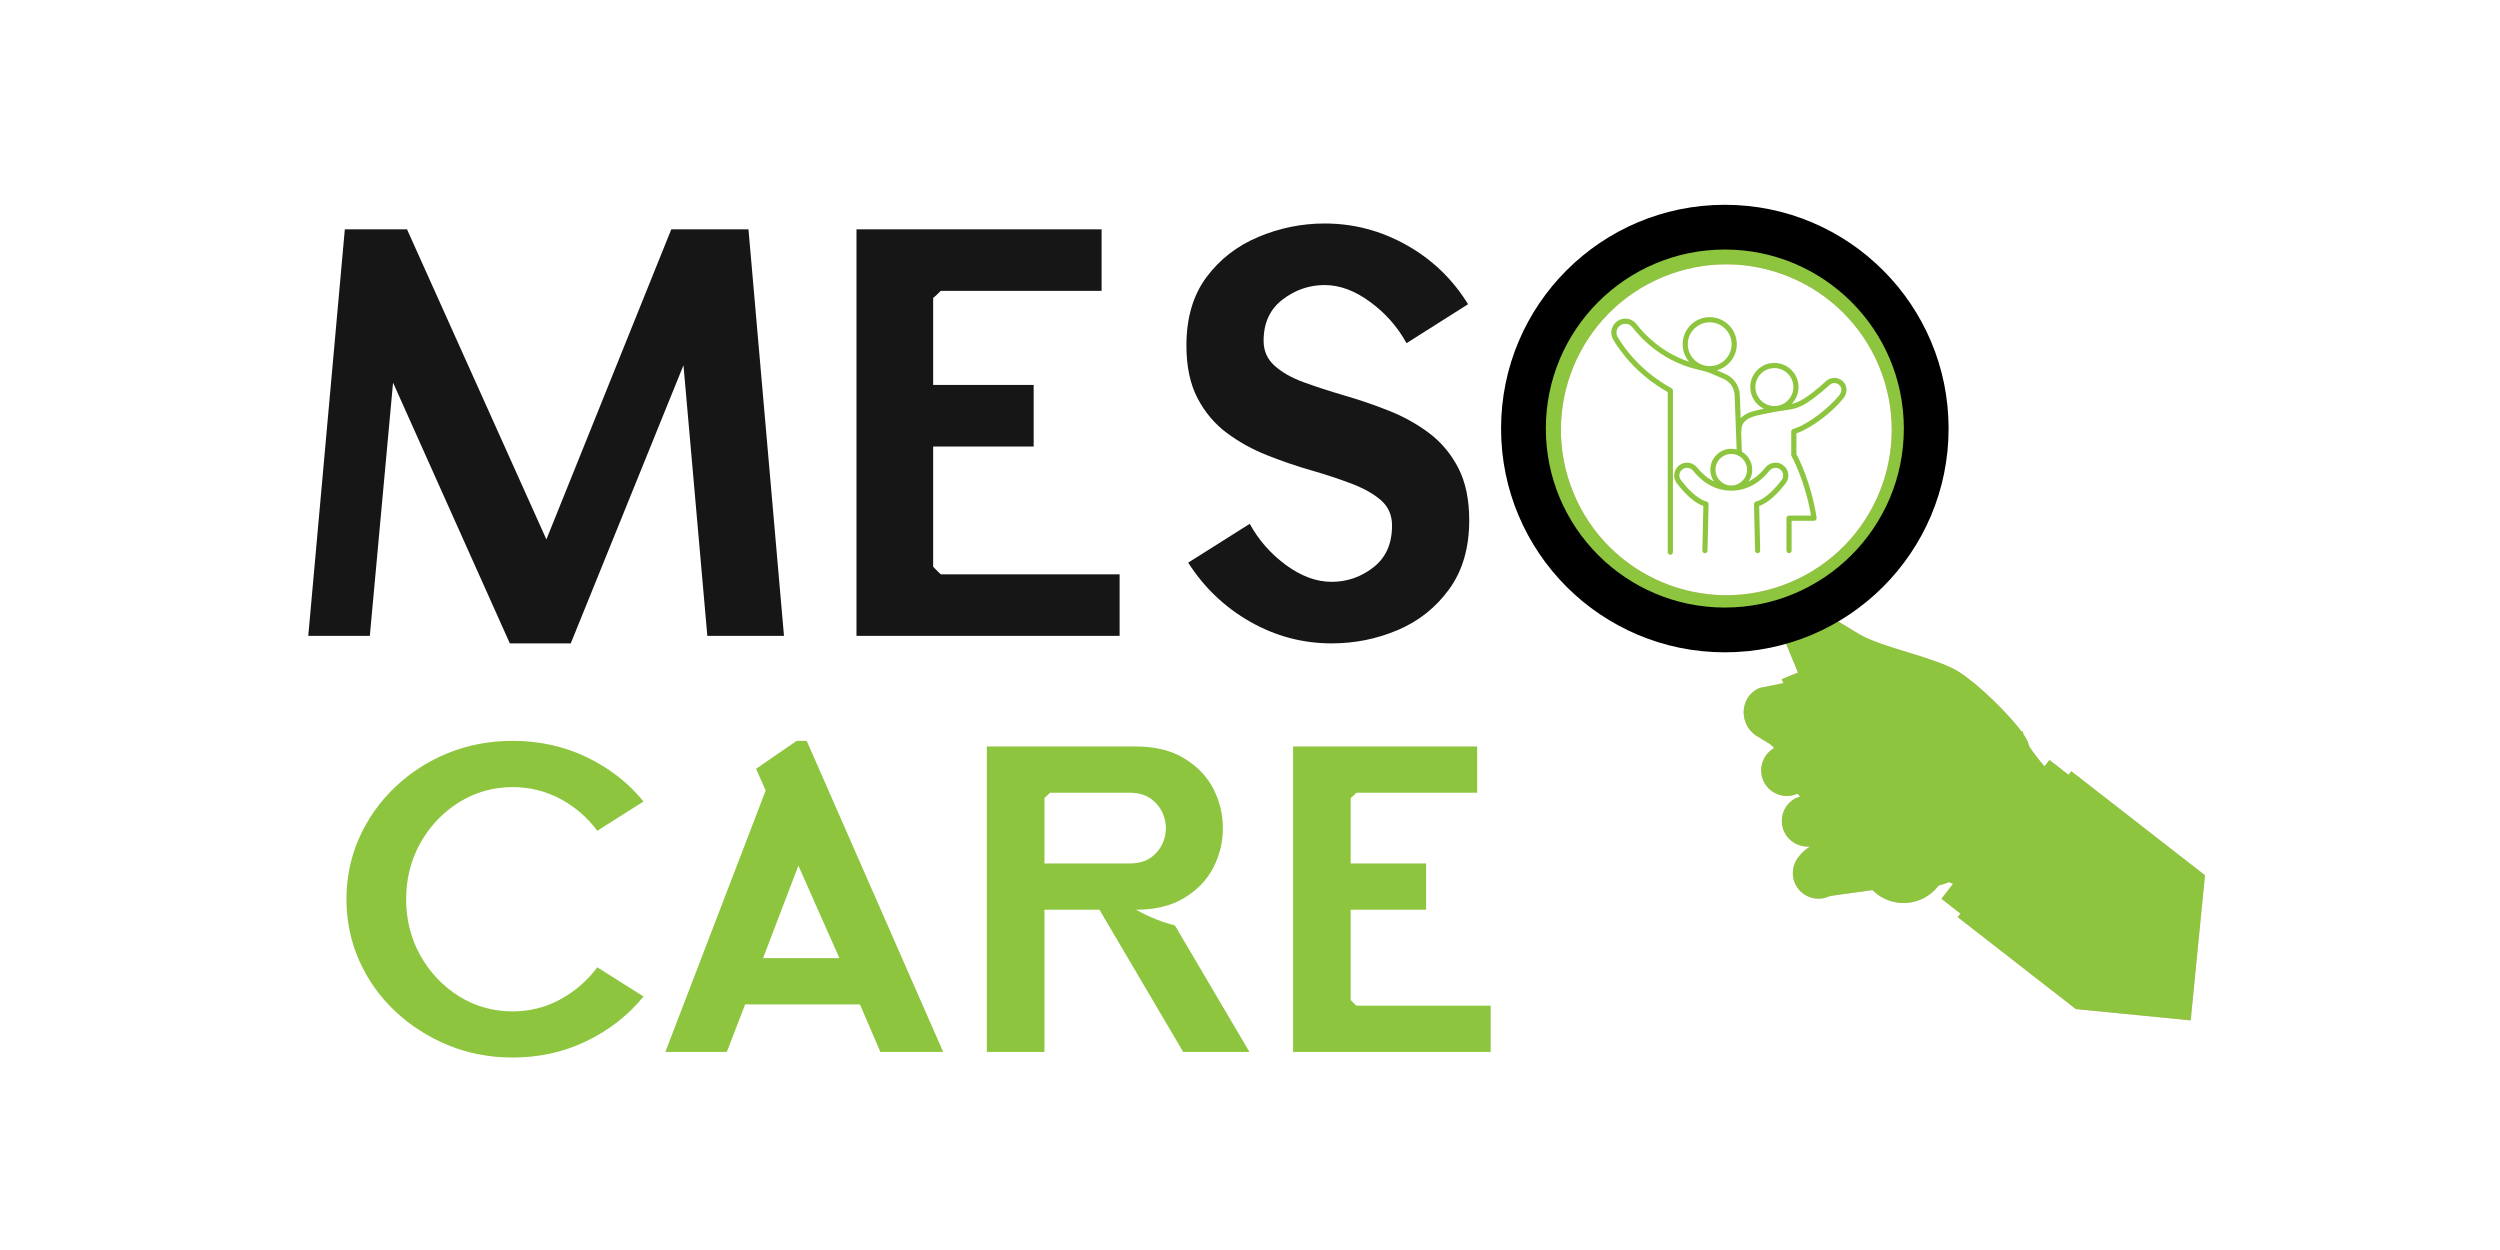
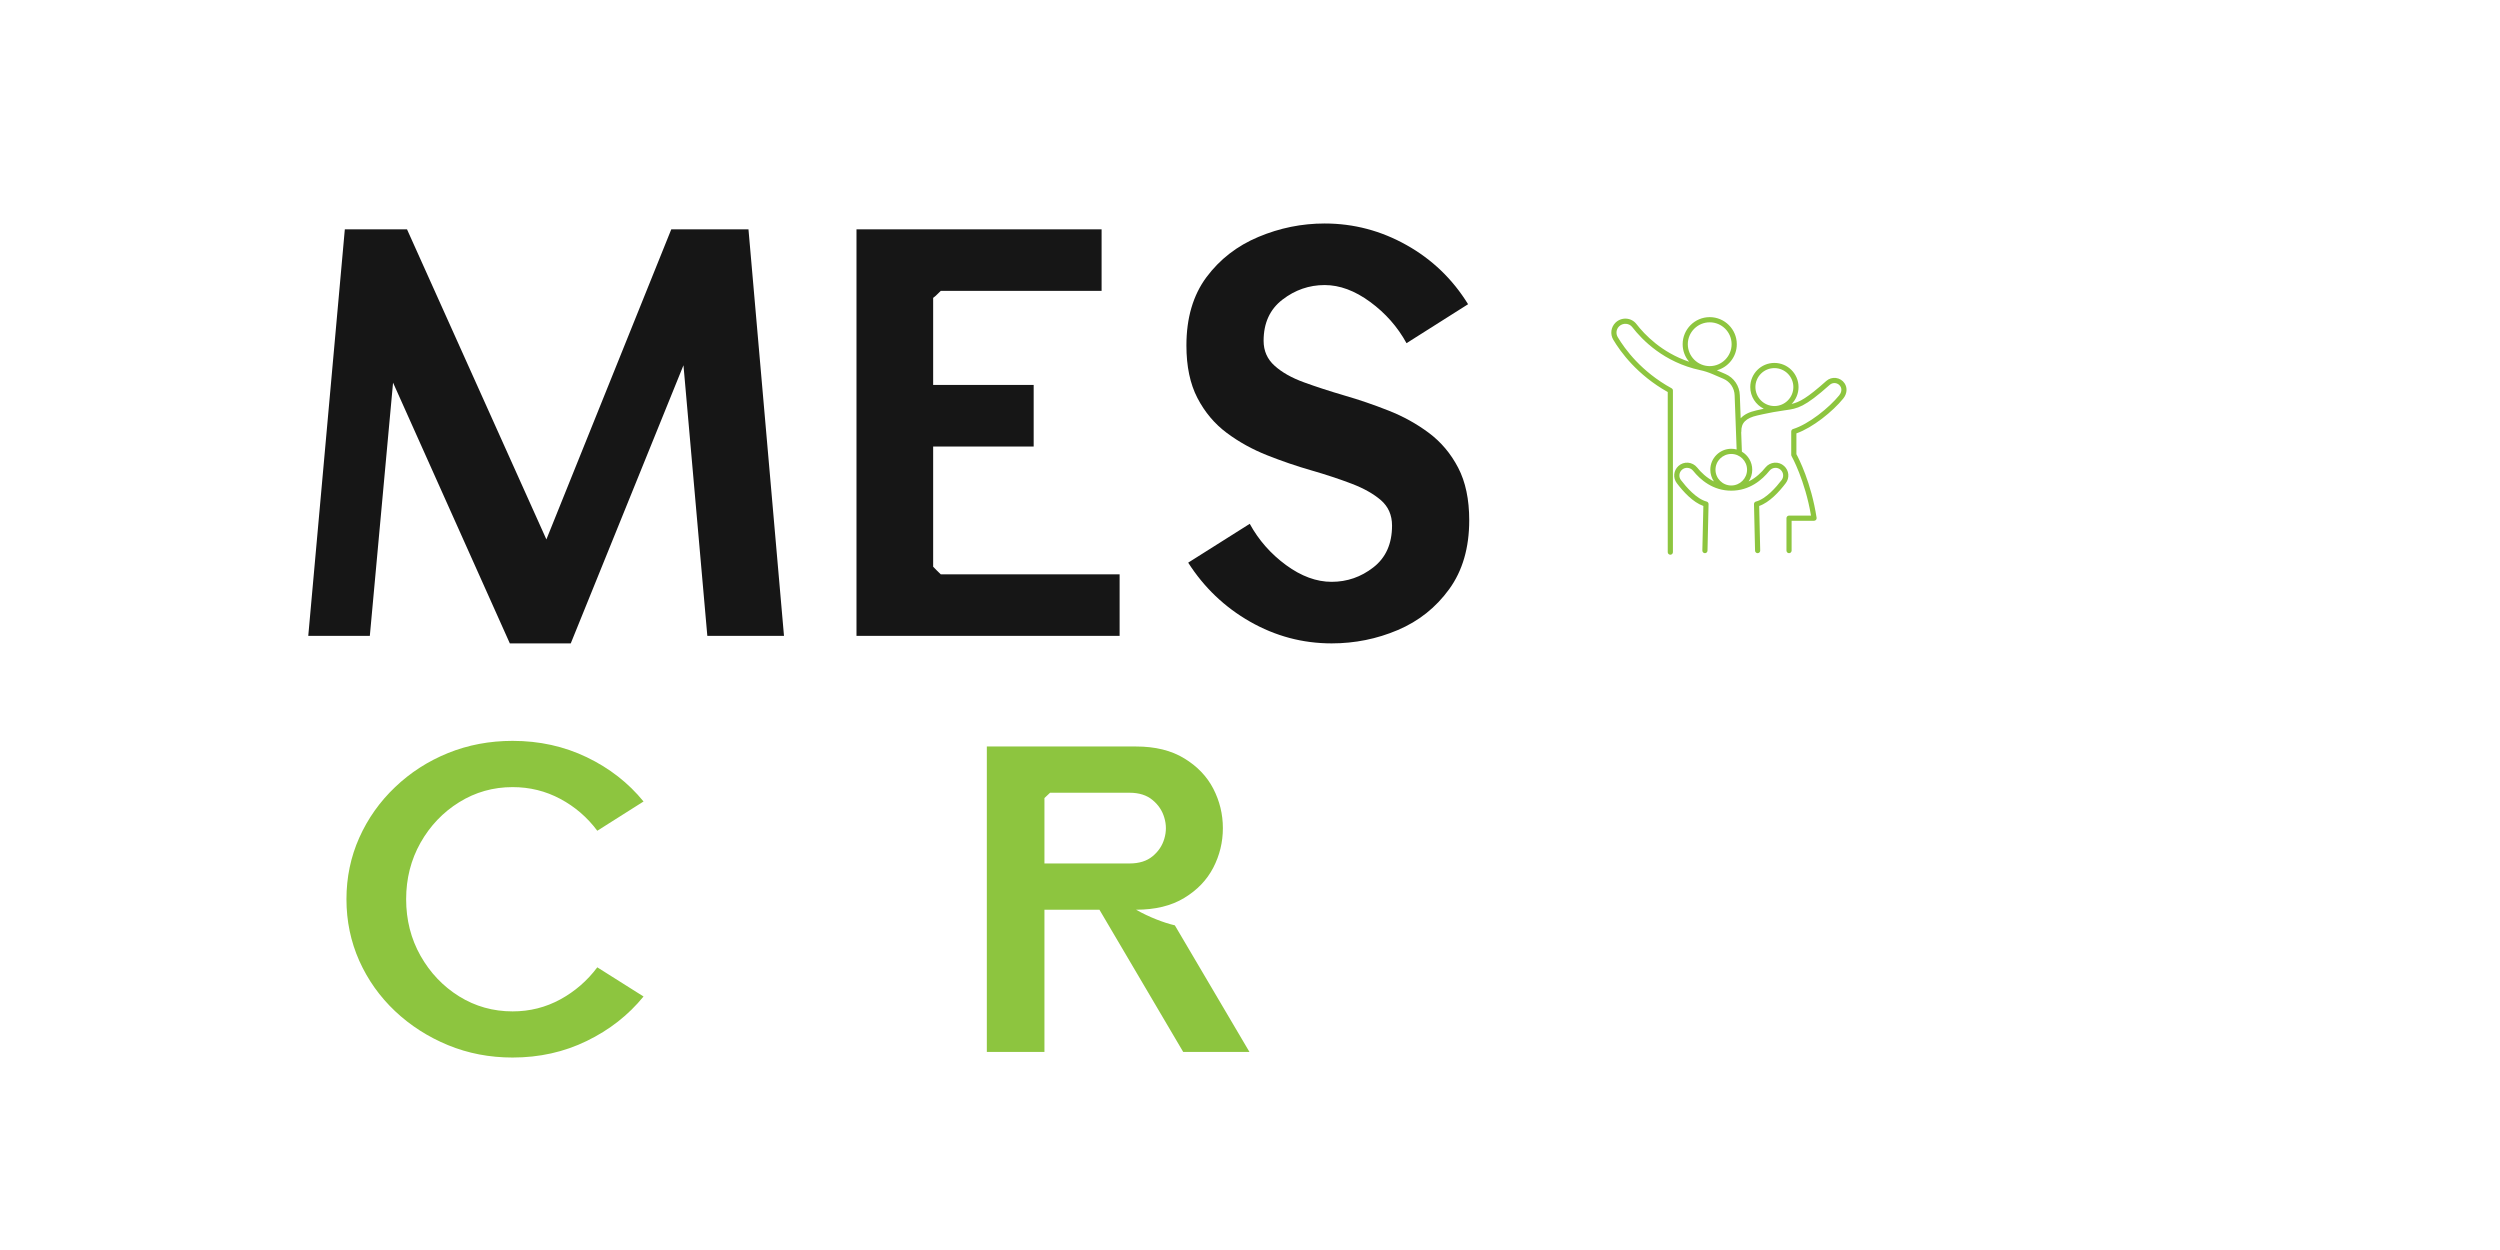
<svg xmlns="http://www.w3.org/2000/svg" width="500" zoomAndPan="magnify" viewBox="0 0 375 187.5" height="250" preserveAspectRatio="xMidYMid meet" version="1.0">
  <defs>
    <g />
    <clipPath id="e46e94ecc7">
      <path d="M 230 35 L 331 35 L 331 154 L 230 154 Z M 230 35 " clip-rule="nonzero" />
    </clipPath>
    <clipPath id="dcc19db550">
      <path d="M 229.375 28.344 L 339.809 39.215 L 328.602 153.059 L 218.168 142.188 Z M 229.375 28.344 " clip-rule="nonzero" />
    </clipPath>
    <clipPath id="a2605e7fdd">
-       <path d="M 229.375 28.344 L 339.809 39.215 L 328.602 153.059 L 218.168 142.188 Z M 229.375 28.344 " clip-rule="nonzero" />
-     </clipPath>
+       </clipPath>
    <clipPath id="2d20e5bb5b">
      <path d="M 241.496 47.566 L 277 47.566 L 277 83.184 L 241.496 83.184 Z M 241.496 47.566 " clip-rule="nonzero" />
    </clipPath>
    <clipPath id="60ca519485">
-       <path d="M 225.16 30.719 L 292.289 30.719 L 292.289 97.848 L 225.16 97.848 Z M 225.16 30.719 " clip-rule="nonzero" />
-     </clipPath>
+       </clipPath>
  </defs>
  <g fill="#161616" fill-opacity="1">
    <g transform="translate(41.88, 95.383)">
      <g>
        <path d="M 13.594 0 L 4.359 0 L 9.844 -60.984 L 19.172 -60.984 L 40.078 -14.469 L 58.812 -60.984 L 70.391 -60.984 L 75.719 0 L 64.219 0 L 60.641 -40.594 L 43.734 1.125 L 34.594 1.125 L 17.078 -37.984 Z M 13.594 0 " />
      </g>
    </g>
  </g>
  <g fill="#161616" fill-opacity="1">
    <g transform="translate(121.942, 95.383)">
      <g>
        <path d="M 6.531 0 L 6.531 -60.984 L 43.297 -60.984 L 43.297 -51.75 L 19.172 -51.75 C 18.93 -51.52 18.738 -51.332 18.594 -51.188 C 18.457 -51.039 18.27 -50.879 18.031 -50.703 L 18.031 -37.641 L 33.109 -37.641 L 33.109 -28.406 L 18.031 -28.406 L 18.031 -10.375 C 18.27 -10.133 18.457 -9.941 18.594 -9.797 C 18.738 -9.648 18.93 -9.461 19.172 -9.234 L 46 -9.234 L 46 0 Z M 6.531 0 " />
      </g>
    </g>
  </g>
  <g fill="#161616" fill-opacity="1">
    <g transform="translate(173.603, 95.383)">
      <g>
        <path d="M 35.203 -16.547 C 35.203 -18.117 34.648 -19.383 33.547 -20.344 C 32.441 -21.301 30.973 -22.129 29.141 -22.828 C 27.316 -23.523 25.301 -24.191 23.094 -24.828 C 20.883 -25.461 18.676 -26.219 16.469 -27.094 C 14.258 -27.969 12.238 -29.086 10.406 -30.453 C 8.582 -31.816 7.117 -33.555 6.016 -35.672 C 4.91 -37.797 4.359 -40.426 4.359 -43.562 C 4.359 -47.688 5.359 -51.098 7.359 -53.797 C 9.367 -56.492 11.969 -58.508 15.156 -59.844 C 18.352 -61.188 21.664 -61.859 25.094 -61.859 C 29.445 -61.859 33.539 -60.781 37.375 -58.625 C 41.207 -56.477 44.285 -53.52 46.609 -49.75 L 37.375 -43.906 C 36.039 -46.344 34.223 -48.406 31.922 -50.094 C 29.629 -51.781 27.352 -52.625 25.094 -52.625 C 22.77 -52.625 20.66 -51.895 18.766 -50.438 C 16.879 -48.988 15.938 -46.93 15.938 -44.266 C 15.938 -42.754 16.488 -41.504 17.594 -40.516 C 18.695 -39.523 20.164 -38.695 22 -38.031 C 23.832 -37.363 25.848 -36.707 28.047 -36.062 C 30.254 -35.426 32.461 -34.672 34.672 -33.797 C 36.879 -32.93 38.895 -31.816 40.719 -30.453 C 42.551 -29.086 44.02 -27.344 45.125 -25.219 C 46.227 -23.102 46.781 -20.477 46.781 -17.344 C 46.781 -13.219 45.781 -9.773 43.781 -7.016 C 41.781 -4.254 39.207 -2.207 36.062 -0.875 C 32.926 0.457 29.617 1.125 26.141 1.125 C 21.785 1.125 17.703 0.035 13.891 -2.141 C 10.086 -4.316 7 -7.266 4.625 -10.984 L 13.859 -16.812 C 15.191 -14.375 17.004 -12.312 19.297 -10.625 C 21.586 -8.945 23.867 -8.109 26.141 -8.109 C 28.461 -8.109 30.551 -8.832 32.406 -10.281 C 34.27 -11.727 35.203 -13.816 35.203 -16.547 Z M 35.203 -16.547 " />
      </g>
    </g>
  </g>
  <g fill="#161616" fill-opacity="1">
    <g transform="translate(224.751, 95.383)">
      <g />
    </g>
  </g>
  <g fill="#8dc53f" fill-opacity="1">
    <g transform="translate(50.327, 157.786)">
      <g>
        <path d="M 1.641 -22.906 C 1.641 -26.176 2.281 -29.25 3.562 -32.125 C 4.852 -35.008 6.645 -37.539 8.938 -39.719 C 11.227 -41.906 13.875 -43.609 16.875 -44.828 C 19.883 -46.047 23.113 -46.656 26.562 -46.656 C 30.582 -46.656 34.289 -45.836 37.688 -44.203 C 41.094 -42.566 43.93 -40.352 46.203 -37.562 L 39.266 -33.172 C 37.773 -35.18 35.926 -36.773 33.719 -37.953 C 31.52 -39.129 29.133 -39.719 26.562 -39.719 C 23.645 -39.719 20.973 -38.961 18.547 -37.453 C 16.129 -35.953 14.195 -33.926 12.75 -31.375 C 11.312 -28.82 10.594 -26 10.594 -22.906 C 10.594 -19.801 11.312 -16.973 12.75 -14.422 C 14.195 -11.867 16.129 -9.836 18.547 -8.328 C 20.973 -6.828 23.645 -6.078 26.562 -6.078 C 29.133 -6.078 31.52 -6.676 33.719 -7.875 C 35.926 -9.082 37.773 -10.688 39.266 -12.688 L 46.203 -8.312 C 43.93 -5.52 41.094 -3.297 37.688 -1.641 C 34.289 0.016 30.582 0.844 26.562 0.844 C 23.113 0.844 19.883 0.223 16.875 -1.016 C 13.875 -2.254 11.227 -3.953 8.938 -6.109 C 6.645 -8.273 4.852 -10.797 3.562 -13.672 C 2.281 -16.555 1.641 -19.633 1.641 -22.906 Z M 1.641 -22.906 " />
      </g>
    </g>
  </g>
  <g fill="#8dc53f" fill-opacity="1">
    <g transform="translate(98.163, 157.786)">
      <g>
-         <path d="M 10.859 0 L 1.641 0 L 16.688 -39.203 L 15.25 -42.469 L 21.328 -46.656 L 22.844 -46.656 L 43.312 0 L 33.891 0 L 30.828 -7.125 L 13.609 -7.125 Z M 21.594 -27.938 L 16.297 -14.062 L 27.75 -14.062 Z M 21.594 -27.938 " />
-       </g>
+         </g>
    </g>
  </g>
  <g fill="#8dc53f" fill-opacity="1">
    <g transform="translate(143.119, 157.786)">
      <g>
-         <path d="M 4.906 0 L 4.906 -45.812 L 27.281 -45.812 C 30.164 -45.812 32.578 -45.219 34.516 -44.031 C 36.461 -42.852 37.914 -41.336 38.875 -39.484 C 39.832 -37.629 40.312 -35.656 40.312 -33.562 C 40.312 -31.469 39.832 -29.492 38.875 -27.641 C 37.914 -25.785 36.461 -24.27 34.516 -23.094 C 32.578 -21.914 30.164 -21.328 27.281 -21.328 C 28.289 -20.766 29.297 -20.285 30.297 -19.891 C 31.297 -19.492 32.234 -19.191 33.109 -18.984 L 44.297 0 L 34.359 0 L 21.797 -21.328 L 13.547 -21.328 L 13.547 0 Z M 14.391 -38.875 L 13.547 -38.078 L 13.547 -28.266 L 26.312 -28.266 C 27.75 -28.266 28.898 -28.625 29.766 -29.344 C 30.641 -30.062 31.227 -30.941 31.531 -31.984 C 31.844 -33.035 31.844 -34.082 31.531 -35.125 C 31.227 -36.176 30.641 -37.062 29.766 -37.781 C 28.898 -38.508 27.75 -38.875 26.312 -38.875 Z M 14.391 -38.875 " />
+         <path d="M 4.906 0 L 4.906 -45.812 L 27.281 -45.812 C 30.164 -45.812 32.578 -45.219 34.516 -44.031 C 36.461 -42.852 37.914 -41.336 38.875 -39.484 C 39.832 -37.629 40.312 -35.656 40.312 -33.562 C 40.312 -31.469 39.832 -29.492 38.875 -27.641 C 37.914 -25.785 36.461 -24.27 34.516 -23.094 C 32.578 -21.914 30.164 -21.328 27.281 -21.328 C 28.289 -20.766 29.297 -20.285 30.297 -19.891 C 31.297 -19.492 32.234 -19.191 33.109 -18.984 L 44.297 0 L 34.359 0 L 21.797 -21.328 L 13.547 -21.328 L 13.547 0 M 14.391 -38.875 L 13.547 -38.078 L 13.547 -28.266 L 26.312 -28.266 C 27.75 -28.266 28.898 -28.625 29.766 -29.344 C 30.641 -30.062 31.227 -30.941 31.531 -31.984 C 31.844 -33.035 31.844 -34.082 31.531 -35.125 C 31.227 -36.176 30.641 -37.062 29.766 -37.781 C 28.898 -38.508 27.75 -38.875 26.312 -38.875 Z M 14.391 -38.875 " />
      </g>
    </g>
  </g>
  <g fill="#8dc53f" fill-opacity="1">
    <g transform="translate(189.056, 157.786)">
      <g>
-         <path d="M 4.906 0 L 4.906 -45.812 L 32.516 -45.812 L 32.516 -38.875 L 14.391 -38.875 C 14.223 -38.695 14.082 -38.551 13.969 -38.438 C 13.863 -38.332 13.723 -38.211 13.547 -38.078 L 13.547 -28.266 L 24.859 -28.266 L 24.859 -21.328 L 13.547 -21.328 L 13.547 -7.781 C 13.723 -7.613 13.863 -7.473 13.969 -7.359 C 14.082 -7.254 14.223 -7.113 14.391 -6.938 L 34.547 -6.938 L 34.547 0 Z M 4.906 0 " />
-       </g>
+         </g>
    </g>
  </g>
  <g clip-path="url(#e46e94ecc7)">
    <g clip-path="url(#dcc19db550)">
      <g clip-path="url(#a2605e7fdd)">
        <path fill="#f4c2c2" d="M 236.02 73.938 C 230.789 61.273 236.812 46.766 249.477 41.535 C 262.141 36.305 276.648 42.34 281.879 55 C 287.109 67.664 281.078 82.168 268.418 87.398 C 255.754 92.629 241.246 86.602 236.02 73.938 Z M 310.695 115.684 L 309.164 117.652 L 310.281 116.219 L 307.422 113.996 L 306.68 114.949 C 305.789 113.918 304.996 112.91 304.414 112.004 C 304.332 111.75 304.246 111.488 304.145 111.227 C 304.023 110.922 303.797 110.535 303.496 110.098 C 303.453 109.918 303.422 109.746 303.422 109.594 L 303.305 109.828 C 301.316 107.078 296.625 102.527 293.816 100.77 C 290.293 98.562 282.281 97.176 278.84 95.098 L 274.898 92.715 L 273.52 89.383 C 285.785 82.227 291.203 66.949 285.629 53.453 C 279.543 38.711 262.668 31.699 247.93 37.785 C 233.191 43.871 226.18 60.75 232.266 75.488 C 237.84 88.984 252.461 95.992 266.199 92.406 L 269.695 100.875 L 272.215 99.836 L 267.266 101.879 L 267.508 102.469 L 264.008 103.176 C 262.016 103.918 261.039 106.227 261.824 108.324 C 262.199 109.328 262.914 110.098 263.77 110.551 L 263.781 110.559 C 264.672 111.156 265.676 111.57 266.109 112.215 C 264.402 113.195 263.691 115.34 264.535 117.164 C 265.418 119.082 267.684 119.926 269.609 119.062 C 269.746 119.199 269.887 119.34 270.023 119.48 L 269.43 119.688 C 267.52 120.621 266.734 122.934 267.672 124.844 C 268.398 126.32 269.945 127.121 271.488 126.977 C 270.77 127.457 270.25 127.926 269.902 128.387 C 268.887 129.523 268.605 131.211 269.324 132.664 C 270.273 134.566 272.586 135.344 274.492 134.398 L 280.875 133.516 C 282.699 135.348 285.516 136.004 288.055 134.953 C 289.18 134.488 290.098 133.746 290.785 132.844 C 291.312 132.695 291.844 132.52 292.371 132.32 L 292.367 132.32 C 292.367 132.32 292.586 132.414 292.957 132.582 L 291.215 134.816 L 294.074 137.043 L 296.312 134.164 L 293.66 137.574 L 311.398 151.379 L 328.84 153.098 L 330.973 131.465 L 310.695 115.684 " fill-opacity="1" fill-rule="nonzero" />
        <path fill="#8dc53f" d="M 236.02 73.938 C 230.789 61.273 236.812 46.766 249.477 41.535 C 262.141 36.305 276.648 42.34 281.879 55 C 287.109 67.664 281.078 82.168 268.418 87.398 C 255.754 92.629 241.246 86.602 236.02 73.938 Z M 310.695 115.684 L 309.164 117.652 L 310.281 116.219 L 307.422 113.996 L 306.68 114.949 C 305.789 113.918 304.996 112.91 304.414 112.004 C 304.332 111.75 304.246 111.488 304.145 111.227 C 304.023 110.922 303.797 110.535 303.496 110.098 C 303.453 109.918 303.422 109.746 303.422 109.594 L 303.305 109.828 C 301.316 107.078 296.625 102.527 293.816 100.77 C 290.293 98.562 282.281 97.176 278.84 95.098 L 274.898 92.715 L 273.52 89.383 C 285.785 82.227 291.203 66.949 285.629 53.453 C 279.543 38.711 262.668 31.699 247.93 37.785 C 233.191 43.871 226.18 60.75 232.266 75.488 C 237.84 88.984 252.461 95.992 266.199 92.406 L 269.695 100.875 L 272.215 99.836 L 267.266 101.879 L 267.508 102.469 L 264.008 103.176 C 262.016 103.918 261.039 106.227 261.824 108.324 C 262.199 109.328 262.914 110.098 263.77 110.551 L 263.781 110.559 C 264.672 111.156 265.676 111.57 266.109 112.215 C 264.402 113.195 263.691 115.34 264.535 117.164 C 265.418 119.082 267.684 119.926 269.609 119.062 C 269.746 119.199 269.887 119.34 270.023 119.48 L 269.43 119.688 C 267.52 120.621 266.734 122.934 267.672 124.844 C 268.398 126.32 269.945 127.121 271.488 126.977 C 270.77 127.457 270.25 127.926 269.902 128.387 C 268.887 129.523 268.605 131.211 269.324 132.664 C 270.273 134.566 272.586 135.344 274.492 134.398 L 280.875 133.516 C 282.699 135.348 285.516 136.004 288.055 134.953 C 289.18 134.488 290.098 133.746 290.785 132.844 C 291.312 132.695 291.844 132.52 292.371 132.32 L 292.367 132.32 C 292.367 132.32 292.586 132.414 292.957 132.582 L 291.215 134.816 L 294.074 137.043 L 296.312 134.164 L 293.66 137.574 L 311.398 151.379 L 328.84 153.098 L 330.973 131.465 L 310.695 115.684 " fill-opacity="1" fill-rule="nonzero" />
      </g>
    </g>
  </g>
  <g clip-path="url(#2d20e5bb5b)">
    <path fill="#8dc53f" d="M 263.312 58.059 C 263.312 56.488 264.59 55.215 266.16 55.215 C 267.727 55.215 269.004 56.488 269.004 58.059 C 269.004 59.629 267.727 60.906 266.16 60.906 C 264.59 60.906 263.312 59.629 263.312 58.059 Z M 262.059 70.457 C 262.059 71.762 260.996 72.824 259.691 72.824 C 258.387 72.824 257.324 71.762 257.324 70.457 C 257.324 69.152 258.387 68.094 259.691 68.094 C 260.996 68.094 262.059 69.152 262.059 70.457 Z M 256.457 48.348 C 258.27 48.348 259.742 49.82 259.742 51.633 C 259.742 53.441 258.27 54.918 256.457 54.918 C 254.648 54.918 253.172 53.441 253.172 51.633 C 253.172 49.82 254.648 48.348 256.457 48.348 Z M 276.688 57.496 C 276.395 57.055 275.922 56.762 275.391 56.695 C 274.867 56.629 274.34 56.789 273.945 57.141 C 271.078 59.703 269.91 60.328 268.746 60.59 C 269.387 59.938 269.781 59.043 269.781 58.059 C 269.781 56.062 268.156 54.438 266.16 54.438 C 264.16 54.438 262.539 56.062 262.539 58.059 C 262.539 59.484 263.363 60.719 264.566 61.309 C 264.504 61.324 264.441 61.336 264.383 61.352 L 263.449 61.559 C 262.379 61.797 261.602 62.188 261.102 62.742 L 260.973 59.281 C 260.934 57.898 260.09 56.648 258.816 56.102 L 257.527 55.547 C 259.25 55.078 260.52 53.5 260.52 51.633 C 260.52 49.391 258.695 47.57 256.457 47.57 C 254.219 47.57 252.398 49.391 252.398 51.633 C 252.398 52.633 252.762 53.551 253.367 54.262 C 249.262 52.879 246.695 50.199 245.461 48.602 C 245.098 48.133 244.555 47.84 243.961 47.797 C 243.363 47.754 242.77 47.969 242.336 48.387 C 241.637 49.066 241.492 50.121 241.992 50.961 C 243.082 52.797 245.586 56.238 250.16 58.805 L 250.16 82.824 C 250.16 83.035 250.336 83.211 250.551 83.211 C 250.762 83.211 250.938 83.035 250.938 82.824 L 250.938 58.578 C 250.938 58.438 250.859 58.305 250.734 58.238 C 246.195 55.746 243.727 52.359 242.66 50.566 C 242.348 50.035 242.434 49.371 242.875 48.945 C 243.148 48.68 243.523 48.547 243.906 48.574 C 244.281 48.602 244.617 48.777 244.844 49.074 C 246.32 50.984 249.602 54.359 255.023 55.52 C 255.648 55.652 256.285 55.859 256.91 56.129 L 258.508 56.816 C 259.504 57.242 260.168 58.219 260.195 59.309 L 260.496 67.422 C 260.238 67.352 259.969 67.316 259.691 67.316 C 257.957 67.316 256.547 68.727 256.547 70.457 C 256.547 71.109 256.746 71.711 257.086 72.215 C 255.992 71.672 255.152 70.855 254.566 70.121 C 254.23 69.707 253.734 69.445 253.203 69.402 C 252.668 69.363 252.156 69.539 251.762 69.902 C 251.023 70.578 250.918 71.688 251.523 72.48 C 252.496 73.762 253.953 75.352 255.504 75.895 L 255.352 82.578 C 255.348 82.793 255.516 82.973 255.73 82.977 C 255.734 82.977 255.734 82.977 255.738 82.977 C 255.949 82.977 256.121 82.809 256.125 82.598 L 256.285 75.617 C 256.289 75.438 256.172 75.277 255.996 75.234 C 254.473 74.84 252.926 73.043 252.141 72.012 C 251.781 71.539 251.844 70.879 252.285 70.473 C 252.523 70.258 252.824 70.152 253.145 70.18 C 253.465 70.203 253.754 70.355 253.961 70.609 C 255.055 71.973 256.941 73.602 259.691 73.602 C 262.441 73.602 264.328 71.973 265.422 70.609 C 265.629 70.355 265.918 70.203 266.238 70.18 C 266.559 70.152 266.859 70.258 267.098 70.473 C 267.539 70.879 267.602 71.539 267.242 72.012 C 266.457 73.043 264.91 74.84 263.387 75.234 C 263.211 75.277 263.094 75.438 263.098 75.617 L 263.258 82.598 C 263.262 82.809 263.434 82.977 263.645 82.977 C 263.648 82.977 263.648 82.977 263.652 82.977 C 263.867 82.973 264.039 82.793 264.031 82.578 L 263.879 75.895 C 265.43 75.352 266.887 73.762 267.859 72.48 C 268.465 71.688 268.363 70.578 267.621 69.902 C 267.227 69.539 266.715 69.363 266.18 69.402 C 265.648 69.445 265.152 69.707 264.816 70.121 C 264.23 70.855 263.395 71.672 262.297 72.215 C 262.637 71.711 262.836 71.109 262.836 70.457 C 262.836 69.305 262.211 68.297 261.281 67.75 C 261.281 67.73 261.285 67.711 261.281 67.691 L 261.18 64.875 C 261.191 64.836 261.199 64.793 261.199 64.75 C 261.16 63.43 261.887 62.703 263.617 62.316 L 264.551 62.109 C 265.473 61.902 266.488 61.723 267.656 61.555 L 267.883 61.523 C 269.605 61.277 270.648 61.133 274.465 57.723 C 274.688 57.52 274.992 57.43 275.293 57.465 C 275.598 57.504 275.871 57.672 276.043 57.93 C 276.359 58.402 276.168 58.945 275.887 59.293 C 274.363 61.172 271.281 63.641 268.957 64.355 C 268.797 64.406 268.684 64.555 268.684 64.727 L 268.684 68.223 C 268.684 68.293 268.703 68.355 268.734 68.414 C 268.758 68.453 270.754 72.02 271.652 77.34 L 268.355 77.34 C 268.141 77.34 267.969 77.512 267.969 77.727 L 267.969 82.586 C 267.969 82.801 268.141 82.977 268.355 82.977 C 268.57 82.977 268.742 82.801 268.742 82.586 L 268.742 78.117 L 272.105 78.117 C 272.219 78.117 272.328 78.066 272.402 77.98 C 272.477 77.895 272.508 77.781 272.492 77.668 C 271.676 72.367 269.801 68.75 269.461 68.125 L 269.461 65.008 C 271.91 64.145 274.918 61.719 276.488 59.781 C 277.062 59.074 277.141 58.176 276.688 57.496 " fill-opacity="1" fill-rule="nonzero" />
  </g>
  <g clip-path="url(#60ca519485)">
-     <path fill="#000000" d="M 258.727 30.719 C 240.18 30.719 225.16 45.738 225.16 64.281 C 225.16 82.828 240.18 97.848 258.727 97.848 C 277.27 97.848 292.289 82.828 292.289 64.281 C 292.289 45.738 277.27 30.719 258.727 30.719 Z M 258.727 91.133 C 243.891 91.133 231.875 79.117 231.875 64.281 C 231.875 49.449 243.891 37.43 258.727 37.43 C 273.562 37.43 285.578 49.449 285.578 64.281 C 285.578 79.117 273.562 91.133 258.727 91.133 Z M 258.727 91.133 " fill-opacity="1" fill-rule="nonzero" />
-   </g>
+     </g>
</svg>